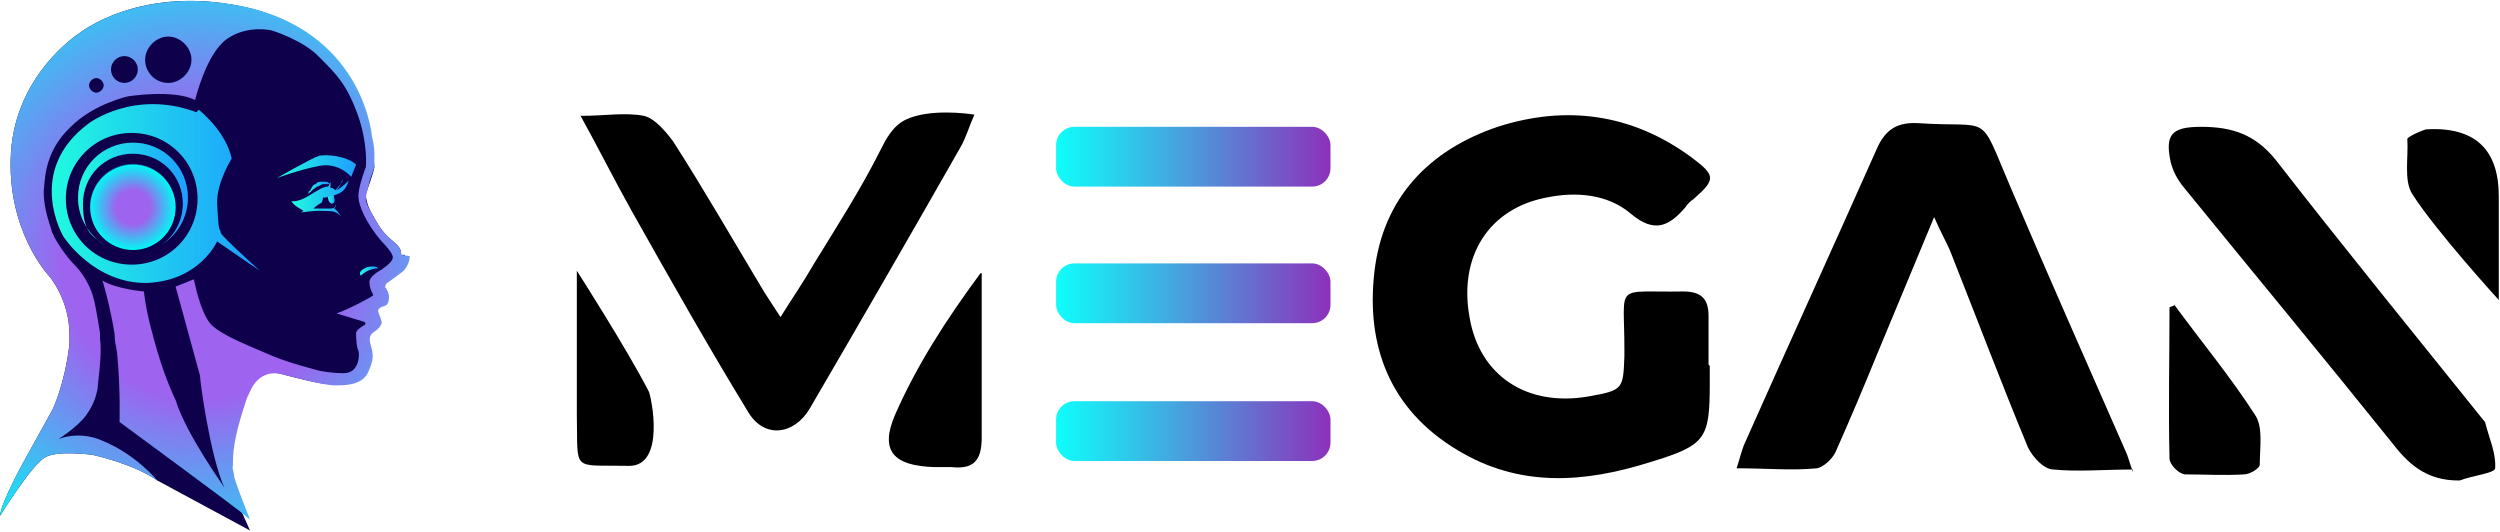
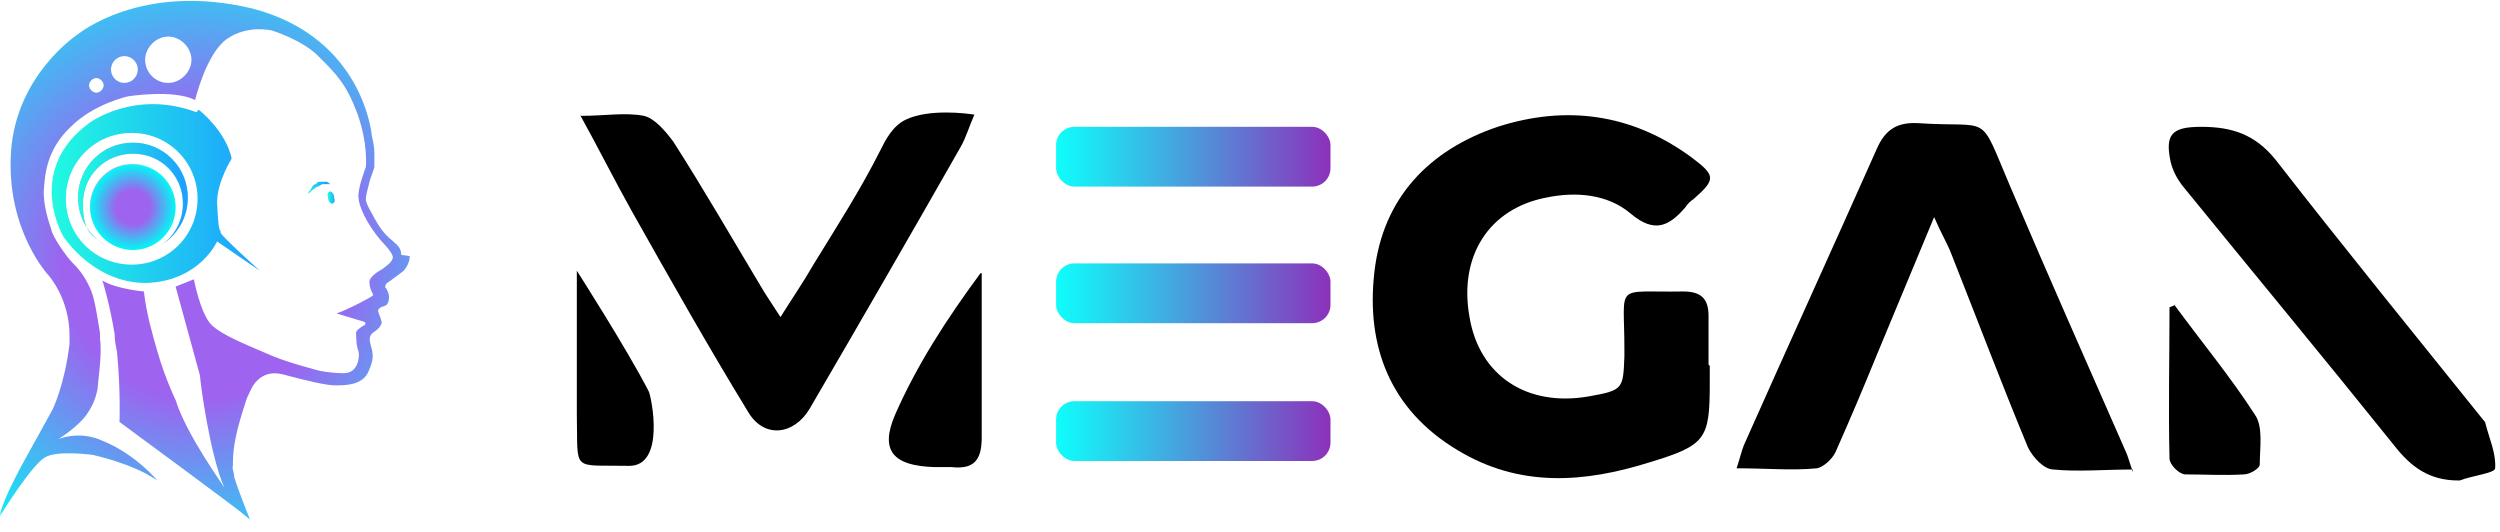
<svg xmlns="http://www.w3.org/2000/svg" xmlns:xlink="http://www.w3.org/1999/xlink" id="Layer_1" width="205" height="43.6" viewBox="0 0 205 43.6">
  <defs>
    <style>
      .cls-1 {
        fill: url(#linear-gradient-13);
      }

      .cls-2 {
        fill: url(#linear-gradient-2);
      }

      .cls-3 {
        fill: url(#linear-gradient-10);
      }

      .cls-4 {
        fill: url(#linear-gradient-12);
      }

      .cls-5 {
        fill: #0f004c;
      }

      .cls-6, .cls-7 {
        fill: url(#linear-gradient-4);
      }

      .cls-6, .cls-8 {
        opacity: 0;
      }

      .cls-7, .cls-9 {
        opacity: .5;
      }

      .cls-10 {
        fill: url(#radial-gradient);
      }

      .cls-11 {
        fill: url(#linear-gradient-3);
      }

      .cls-9 {
        fill: url(#linear-gradient-7);
      }

      .cls-12 {
        fill: url(#linear-gradient-8);
      }

      .cls-8 {
        fill: url(#linear-gradient-5);
      }

      .cls-13 {
        fill: url(#radial-gradient-2);
      }

      .cls-14 {
        fill: url(#linear-gradient-9);
      }

      .cls-15 {
        fill: url(#linear-gradient-11);
      }

      .cls-16 {
        fill: url(#linear-gradient-6);
      }

      .cls-17 {
        fill: url(#linear-gradient);
      }
    </style>
    <linearGradient id="linear-gradient" x1="86.6" y1="35.3" x2="109.1" y2="35.3" gradientUnits="userSpaceOnUse">
      <stop offset="0" stop-color="#0efefb" />
      <stop offset="1" stop-color="#8c31bb" />
    </linearGradient>
    <linearGradient id="linear-gradient-2" y1="24.1" y2="24.1" xlink:href="#linear-gradient" />
    <linearGradient id="linear-gradient-3" y1="12.9" y2="12.9" xlink:href="#linear-gradient" />
    <radialGradient id="radial-gradient" cx="16.5" cy="21.4" fx="16.5" fy="21.4" r="28.2" gradientUnits="userSpaceOnUse">
      <stop offset=".4" stop-color="#9e63ef" />
      <stop offset="1" stop-color="#01f8f5" />
    </radialGradient>
    <linearGradient id="linear-gradient-4" x1="7.9" y1="18.8" x2="13.9" y2="15.3" gradientTransform="translate(22.4 .5) rotate(67.5)" gradientUnits="userSpaceOnUse">
      <stop offset="0" stop-color="#8461f7" />
      <stop offset=".6" stop-color="#0088ce" />
      <stop offset=".6" stop-color="#0996d3" />
      <stop offset=".8" stop-color="#20bde1" />
      <stop offset=".9" stop-color="#2fd5e9" />
      <stop offset="1" stop-color="#35deed" />
    </linearGradient>
    <linearGradient id="linear-gradient-5" x1="7" y1="18.5" x2="14.8" y2="14" gradientTransform="matrix(1,0,0,1,0,0)" xlink:href="#linear-gradient-4" />
    <linearGradient id="linear-gradient-6" x1="4.2" y1="15.8" x2="21.3" y2="15.8" gradientUnits="userSpaceOnUse">
      <stop offset="0" stop-color="#20fae0" />
      <stop offset="1" stop-color="#1e9eff" />
    </linearGradient>
    <linearGradient id="linear-gradient-7" x1="7" y1="18.5" x2="14.8" y2="14" gradientTransform="matrix(1,0,0,1,0,0)" xlink:href="#linear-gradient-4" />
    <radialGradient id="radial-gradient-2" cx="10.9" cy="17" fx="10.9" fy="17" r="3.5" xlink:href="#radial-gradient" />
    <linearGradient id="linear-gradient-8" x1="6.4" y1="15.9" x2="15.4" y2="15.9" xlink:href="#linear-gradient-6" />
    <linearGradient id="linear-gradient-9" x1="26.9" y1="16.2" x2="27.5" y2="16.2" xlink:href="#linear-gradient-6" />
    <linearGradient id="linear-gradient-10" x1="22.8" y1="13.6" x2="29.2" y2="13.6" xlink:href="#linear-gradient-6" />
    <linearGradient id="linear-gradient-11" x1="24" y1="16" x2="28.7" y2="16" xlink:href="#linear-gradient-6" />
    <linearGradient id="linear-gradient-12" x1="25.1" y1="15.3" x2="26.8" y2="15.3" xlink:href="#linear-gradient-6" />
    <linearGradient id="linear-gradient-13" x1="29.5" y1="22.2" x2="31" y2="22.2" xlink:href="#linear-gradient-6" />
  </defs>
  <g>
    <g id="Group_4460">
      <path id="Path_1" d="M140.2,30c0,.5,0,.9,0,1.4,0,4.6-.3,5.1-4.9,6.5-5.4,1.7-10.7,2.1-15.8-1-5.5-3.3-7.5-8.5-6.8-14.6.7-6.1,4.5-10,10.1-11.9,5.6-1.8,11-1.1,15.9,2.5,2,1.5,2,1.8.2,3.4-.3.2-.5.4-.7.7-1.3,1.5-2.5,2.2-4.5.5-1.9-1.6-4.5-1.8-6.9-1.3-4.7.9-7.2,4.8-6.3,9.8.8,4.8,4.7,7.4,9.8,6.5,2.8-.5,2.8-.6,2.9-3.3,0-.2,0-.4,0-.6,0-5.5-.9-4.6,4.8-4.7,1.4,0,2.1.5,2.1,2,0,1.3,0,2.7,0,4h0Z" />
      <path id="Path_3" d="M47.6,9.5c2,0,3.7-.3,5.2,0,.9.2,1.8,1.3,2.4,2.1,2.5,3.9,4.8,7.9,7.2,11.9.4.7.9,1.4,1.6,2.5,1-1.6,1.9-2.9,2.7-4.3,1.9-3.1,3.9-6.2,5.5-9.4.4-.8,1-2,2.1-2.5,1.9-.9,5-.5,5.6-.4-.4.9-.7,1.9-1.1,2.6-4.1,7.2-8.2,14.3-12.4,21.5-1.3,2.2-3.8,2.5-5.1.2-3.3-5.4-6.4-10.9-9.5-16.4-1.4-2.5-2.7-5.1-4.3-8Z" />
      <path id="Path_4" d="M201.6,39.4c-2.4,0-3.9-1.1-5.3-2.9-5.7-7.1-11.5-14.1-17.2-21.1-.5-.6-.9-1.3-1.1-2.1-.5-2.3.1-2.9,2.5-2.9,2.5,0,4.4.6,6.1,2.7,5.6,7.2,11.3,14.2,17,21.3,0,0,.2.2.2.3.3,1.2.9,2.5.8,3.7,0,.4-1.9.6-2.9,1Z" />
      <path id="Path_8" d="M80.5,22.4c0,1.1,0,2.2,0,3.3,0,3.4,0,6.8,0,10.2,0,1.9-.7,2.6-2.5,2.4-.5,0-.9,0-1.4,0-3.3-.1-4.5-1.3-3.2-4.3,1.8-4.1,4.2-7.8,7-11.6Z" />
      <path id="Path_9" d="M53.2,32.1c.2.4,1.4,6.1-1.6,6.1-4.8-.1-4.2.6-4.3-4.2,0-3.9,0-7.8,0-11.8,0,0,4.1,6.4,5.9,9.9Z" />
      <path id="Path_10" d="M178.3,25c2.2,3,4.6,5.9,6.6,9,.7,1,.4,2.7.4,4.1,0,.3-.8.8-1.3.8-1.6.1-3.2,0-4.8,0-.5,0-1.3-.8-1.3-1.3-.1-4.1,0-8.3,0-12.4l.5-.2Z" />
-       <path id="Path_11" d="M204.9,24.6s-5.2-5.7-7.1-8.7c-.7-1.1-.3-3-.4-4.5,0-.2,1.4-.8,1.6-.8q5.9-.3,5.9,5.5c0,2.5,0,7.4,0,7.4v1.1Z" />
      <path id="Path_17" d="M174.9,38.5c-2.4,0-4.5.2-6.5,0-.8,0-1.7-1-2.1-1.8-2.2-5.3-4.2-10.6-6.3-15.9-.3-.8-.8-1.6-1.4-3-1.7,4.1-3.2,7.7-4.7,11.3-1.1,2.7-2.2,5.3-3.4,8-.3.6-1,1.2-1.5,1.3-2.1.2-4.1,0-6.6,0,.3-.9.4-1.4.6-1.9,3.6-8.1,7.3-16.2,10.9-24.3.7-1.6,1.7-2.2,3.4-2.1,6.1.4,4.9-1,7.5,5.1,3.1,7.3,6.3,14.5,9.5,21.8.2.4.3.9.6,1.7Z" />
    </g>
    <g>
      <rect class="cls-17" x="86.6" y="32.9" width="22.5" height="4.9" rx="1.5" ry="1.5" />
      <rect class="cls-2" x="86.6" y="21.6" width="22.5" height="4.9" rx="1.5" ry="1.5" />
      <rect class="cls-11" x="86.6" y="10.4" width="22.5" height="4.9" rx="1.5" ry="1.5" />
    </g>
  </g>
  <g>
-     <path class="cls-5" d="M32.9,20.9c0-.6-.3-.8-1-1.4-.7-.6-1.3-1.8-1.3-1.8,0,0-.6-.9-.6-1.8,0,0,.7-1.9.7-2.2,0-.3-.3-2.5-.3-2.5,0,0-.6-8.1-9.8-10.5C11.6-1.5,6.4,2.8,6.4,2.8c0,0-5.1,3.3-5.5,9.7-.4,6.4,3.1,10.1,3.1,10.1,0,0,1.7,1.9,1.7,4.9,0,.2,0,.5,0,.7-.4,3.4-1.4,5.4-1.4,5.4l-2.1,3.8S.1,41.1,0,42.3c0,0,2.6-4.2,3.7-4.8,1-.6,3.9-.2,3.9-.2,0,0,3.3.7,5.3,2.1l7.6,4.1-.8-1.8c-.3-.8-.7-1.9-.9-2.7h0c0-.4-.2-.7-.1-.9,0-.9,0-2.1,1-5.1.1-.4.3-.8.5-1.2,0,0,.7-1.7,2.6-1.2,1.9.5,3.5.9,4.3.9s2.2,0,2.7-1.1c.5-1.1.4-1.5.2-2.2-.2-.7,0-.9.3-1.1.3-.2.5-.4.6-.7,0-.3-.3-.9-.3-1s.1-.3.5-.4c.4-.1.4-.6.4-.8s-.2-.7-.3-.7-.1-.3.3-.5c.4-.3,1.1-.8,1.2-.9.1-.1.5-.6.5-1.2Z" />
    <path class="cls-10" d="M32.9,20.9c0-.6-.3-.8-1-1.4-.7-.6-1.3-1.8-1.3-1.8-.2-.4-.5-.8-.6-1.3,0-.5.2-1,.3-1.5.1-.4.3-.8.4-1.2,0-.3,0-.7,0-1.1,0-.5-.1-1-.2-1.4,0,0-.6-8.1-9.8-10.5C11.6-1.5,6.4,2.8,6.4,2.8c0,0-5.1,3.3-5.5,9.7-.4,6.4,3.1,10.1,3.1,10.1,0,0,1.7,1.9,1.7,4.9,0,.2,0,.5,0,.7-.4,3.4-1.4,5.4-1.4,5.4l-2.1,3.8S.1,41.1,0,42.3c0,0,2.6-4.2,3.7-4.8,1-.6,3.9-.2,3.9-.2,0,0,3.3.7,5.3,2.1,0,0-1.8-2.2-4.6-3.3,0,0-1.6-.8-3.5-.1,0,0,1.6-1,2.3-2,.7-1,.8-1.7.9-2.1,0-.4.4-2.9.2-4.1,0-.2,0-.3,0-.5-.2-1.2-.4-2.6-.7-3.4-.4-1-.9-1.7-1.5-2.3-.6-.6-1.7-2.2-1.8-2.8-.2-.6-.7-2.1-.6-3.3.1-1.2.2-3.2,2.2-5.1,1.9-1.9,4.7-2.5,4.7-2.5,0,0,3.7-.6,5.5.3,0,0,.9-3.8,2.6-5,1.7-1.2,3.7-.7,3.7-.7,0,0,2.6.8,3.9,2.2,1.4,1.4,2.2,2.2,3.1,4.6.9,2.5.7,4.4.7,4.4,0,0-.7,1.8-.6,2.5,0,.6.6,2.1,1.9,3.6,0,0,.8.8.9,1.2.1.4-.5.8-.9,1.1-.4.2-1.1.7-1,1.1,0,.5.3.9.3,1,0,.1-2.1,1.2-3,1.5l2.3.7s.2.2-.1.3c-.3.2-.6.4-.6.6,0,.2,0,1.1.2,1.5.1.4,0,1.8-1.2,1.8-1.1,0-2-.2-2-.2,0,0-2.8-.7-4.3-1.4-1.6-.7-3.7-1.5-4.6-2.4-.9-1-1.4-3.7-1.4-3.7l-1.5.6,2,7.3s0,0,0,0c0,.4.8,6.5,2,9.2,0-.1-3.1-4.3-4-7.2,0,0-.8-1.6-1.5-4-.4-1.4-.9-3.1-1.1-4.9,0,0-2.3-.2-3.4-.9,0,0,.6,1.9,1,4.4,0,.5.1,1,.2,1.5.3,3.2.2,5.7.2,5.7,0,0,10.2,7.5,10.2,7.6l.5.4s-.9-2.2-1.3-3.5c0-.4-.2-.7-.1-.9,0-.9,0-2.1,1-5.1.1-.4.3-.8.5-1.2,0,0,.7-1.7,2.6-1.2,1.9.5,3.5.9,4.3.9s2.2,0,2.7-1.1c.5-1.1.4-1.5.2-2.2-.2-.7,0-.9.3-1.1.3-.2.5-.4.6-.7,0-.3-.3-.9-.3-1s.1-.3.5-.4c.4-.1.4-.6.4-.8s-.2-.7-.3-.7c0,0-.1-.3.3-.5.4-.3,1.1-.8,1.2-.9.1-.1.5-.6.5-1.2ZM7.9,7.6c-.3,0-.6-.3-.6-.6s.3-.6.6-.6.6.3.6.6-.3.6-.6.6ZM10.2,6.8c-.6,0-1.1-.5-1.1-1.1s.5-1.1,1.1-1.1,1.1.5,1.1,1.1-.5,1.1-1.1,1.1ZM13.8,6.8c-1.1,0-1.9-.9-1.9-1.9s.9-1.9,1.9-1.9,1.9.9,1.9,1.9-.9,1.9-1.9,1.9Z" />
    <circle class="cls-6" cx="10.9" cy="17" r="3.5" transform="translate(-9 20.5) rotate(-67.5)" />
    <path class="cls-8" d="M15.4,16.2c0,1.7-.9,3.1-2.2,3.9,1.1-.7,1.8-2,1.8-3.4,0-2.3-1.8-4.1-4.1-4.1s-4.1,1.8-4.1,4.1.7,2.6,1.8,3.4c-1.3-.8-2.2-2.2-2.2-3.9,0-2.5,2-4.5,4.5-4.5s4.5,2,4.5,4.5Z" />
    <path class="cls-16" d="M18.1,19c-.2-.3-.2-.7-.3-2.4,0-1.7,1.2-3.6,1.2-3.6-.5-2.3-2.7-4-2.7-4l-.2.2c-5.1-1.9-8.8.9-8.8.9-5.3,3.9-2.1,9.3-2.1,9.3,0,0,2.5,3.9,6.9,3.8,4.3-.2,5.7-3.4,5.7-3.4l3.5,2.4c-.1-.1-3-2.7-3.2-3.1ZM10.8,21.7c-3,0-5.4-2.4-5.4-5.4s2.4-5.4,5.4-5.4,5.4,2.4,5.4,5.4-2.4,5.4-5.4,5.4Z" />
    <circle class="cls-7" cx="10.9" cy="17" r="3.5" transform="translate(-9 20.5) rotate(-67.5)" />
    <path class="cls-9" d="M15.4,16.2c0,1.7-.9,3.1-2.2,3.9,1.1-.7,1.8-2,1.8-3.4,0-2.3-1.8-4.1-4.1-4.1s-4.1,1.8-4.1,4.1.7,2.6,1.8,3.4c-1.3-.8-2.2-2.2-2.2-3.9,0-2.5,2-4.5,4.5-4.5s4.5,2,4.5,4.5Z" />
    <circle class="cls-13" cx="10.9" cy="17" r="3.5" />
    <path class="cls-12" d="M15.4,16.2c0,1.7-.9,3.1-2.2,3.9,1.1-.7,1.8-2,1.8-3.4,0-2.3-1.8-4.1-4.1-4.1s-4.1,1.8-4.1,4.1.7,2.6,1.8,3.4c-1.3-.8-2.2-2.2-2.2-3.9,0-2.5,2-4.5,4.5-4.5s4.5,2,4.5,4.5Z" />
    <g>
      <path class="cls-14" d="M26.9,16.2c0,.3.2.5.3.5.2,0,.3-.2.2-.5,0-.3-.2-.5-.3-.5-.2,0-.3.2-.2.5Z" />
-       <path class="cls-3" d="M29.2,13.5l-.4,1s-1-1.2-2.6-.9-3.5,1-3.5,1c0,0,2.8-1.6,3.4-1.8s2.4,0,3.1.7Z" />
-       <path class="cls-15" d="M26.5,16.2h0s0,0,0,0c0,0,0,0,.1,0,.1,0,.2,0,.4-.1h0s0,0,.1,0c0,0,0,0,0,0,0,0,0,0,0,0,.7-.2,1.2-.3,1.5-1.3-.5.5-.8.7-1,.8,0,0,0,0,0,0,.1-.1.2-.3.3-.4,0-.1.1-.3.2-.5,0,.2-.1.3-.2.4,0,.1-.2.2-.3.4,0,0,0,0-.1.1-.1-.1-.2-.2-.4-.2,0,0,0-.1,0-.2,0-.2,0-.3,0-.5,0,.2,0,.3-.1.4,0,0,0,.1-.1.2-.8,0-1.9,1.3-3,1.2.2.4.9.7,1,.8-.7.3.5-.1,1.8,0,.5,0,.9,0,1.3.5-.2-.3-.4-.6-.6-.7,0,0,.2-.2.1-.3,0,.3-.3.3-.5.3,0,0-.2,0-.3,0h0s0,0,0,0c-.2,0-.8,0-1,0,0,0,.3-.3.7-.5Z" />
      <path class="cls-4" d="M26.8,14.9s0,0-.1,0c0,0,0,0,0,0h0s0,0,0,0c0,0-.2,0-.3,0-.2,0-.4,0-.5.2-.2,0-.3.2-.4.4,0,0-.1.2-.2.2,0,0,0,.2,0,.3,0,0,0-.2.1-.2,0,0,.1-.1.2-.2.1-.1.3-.2.4-.3.2,0,.3-.2.5-.2,0,0,.2,0,.3,0,0,0,.2,0,.3,0Z" />
    </g>
-     <path class="cls-1" d="M31,22s-.8,0-1.4.6c0,0-.4-.3.5-.7,0,0,1-.2.9.2Z" />
  </g>
</svg>